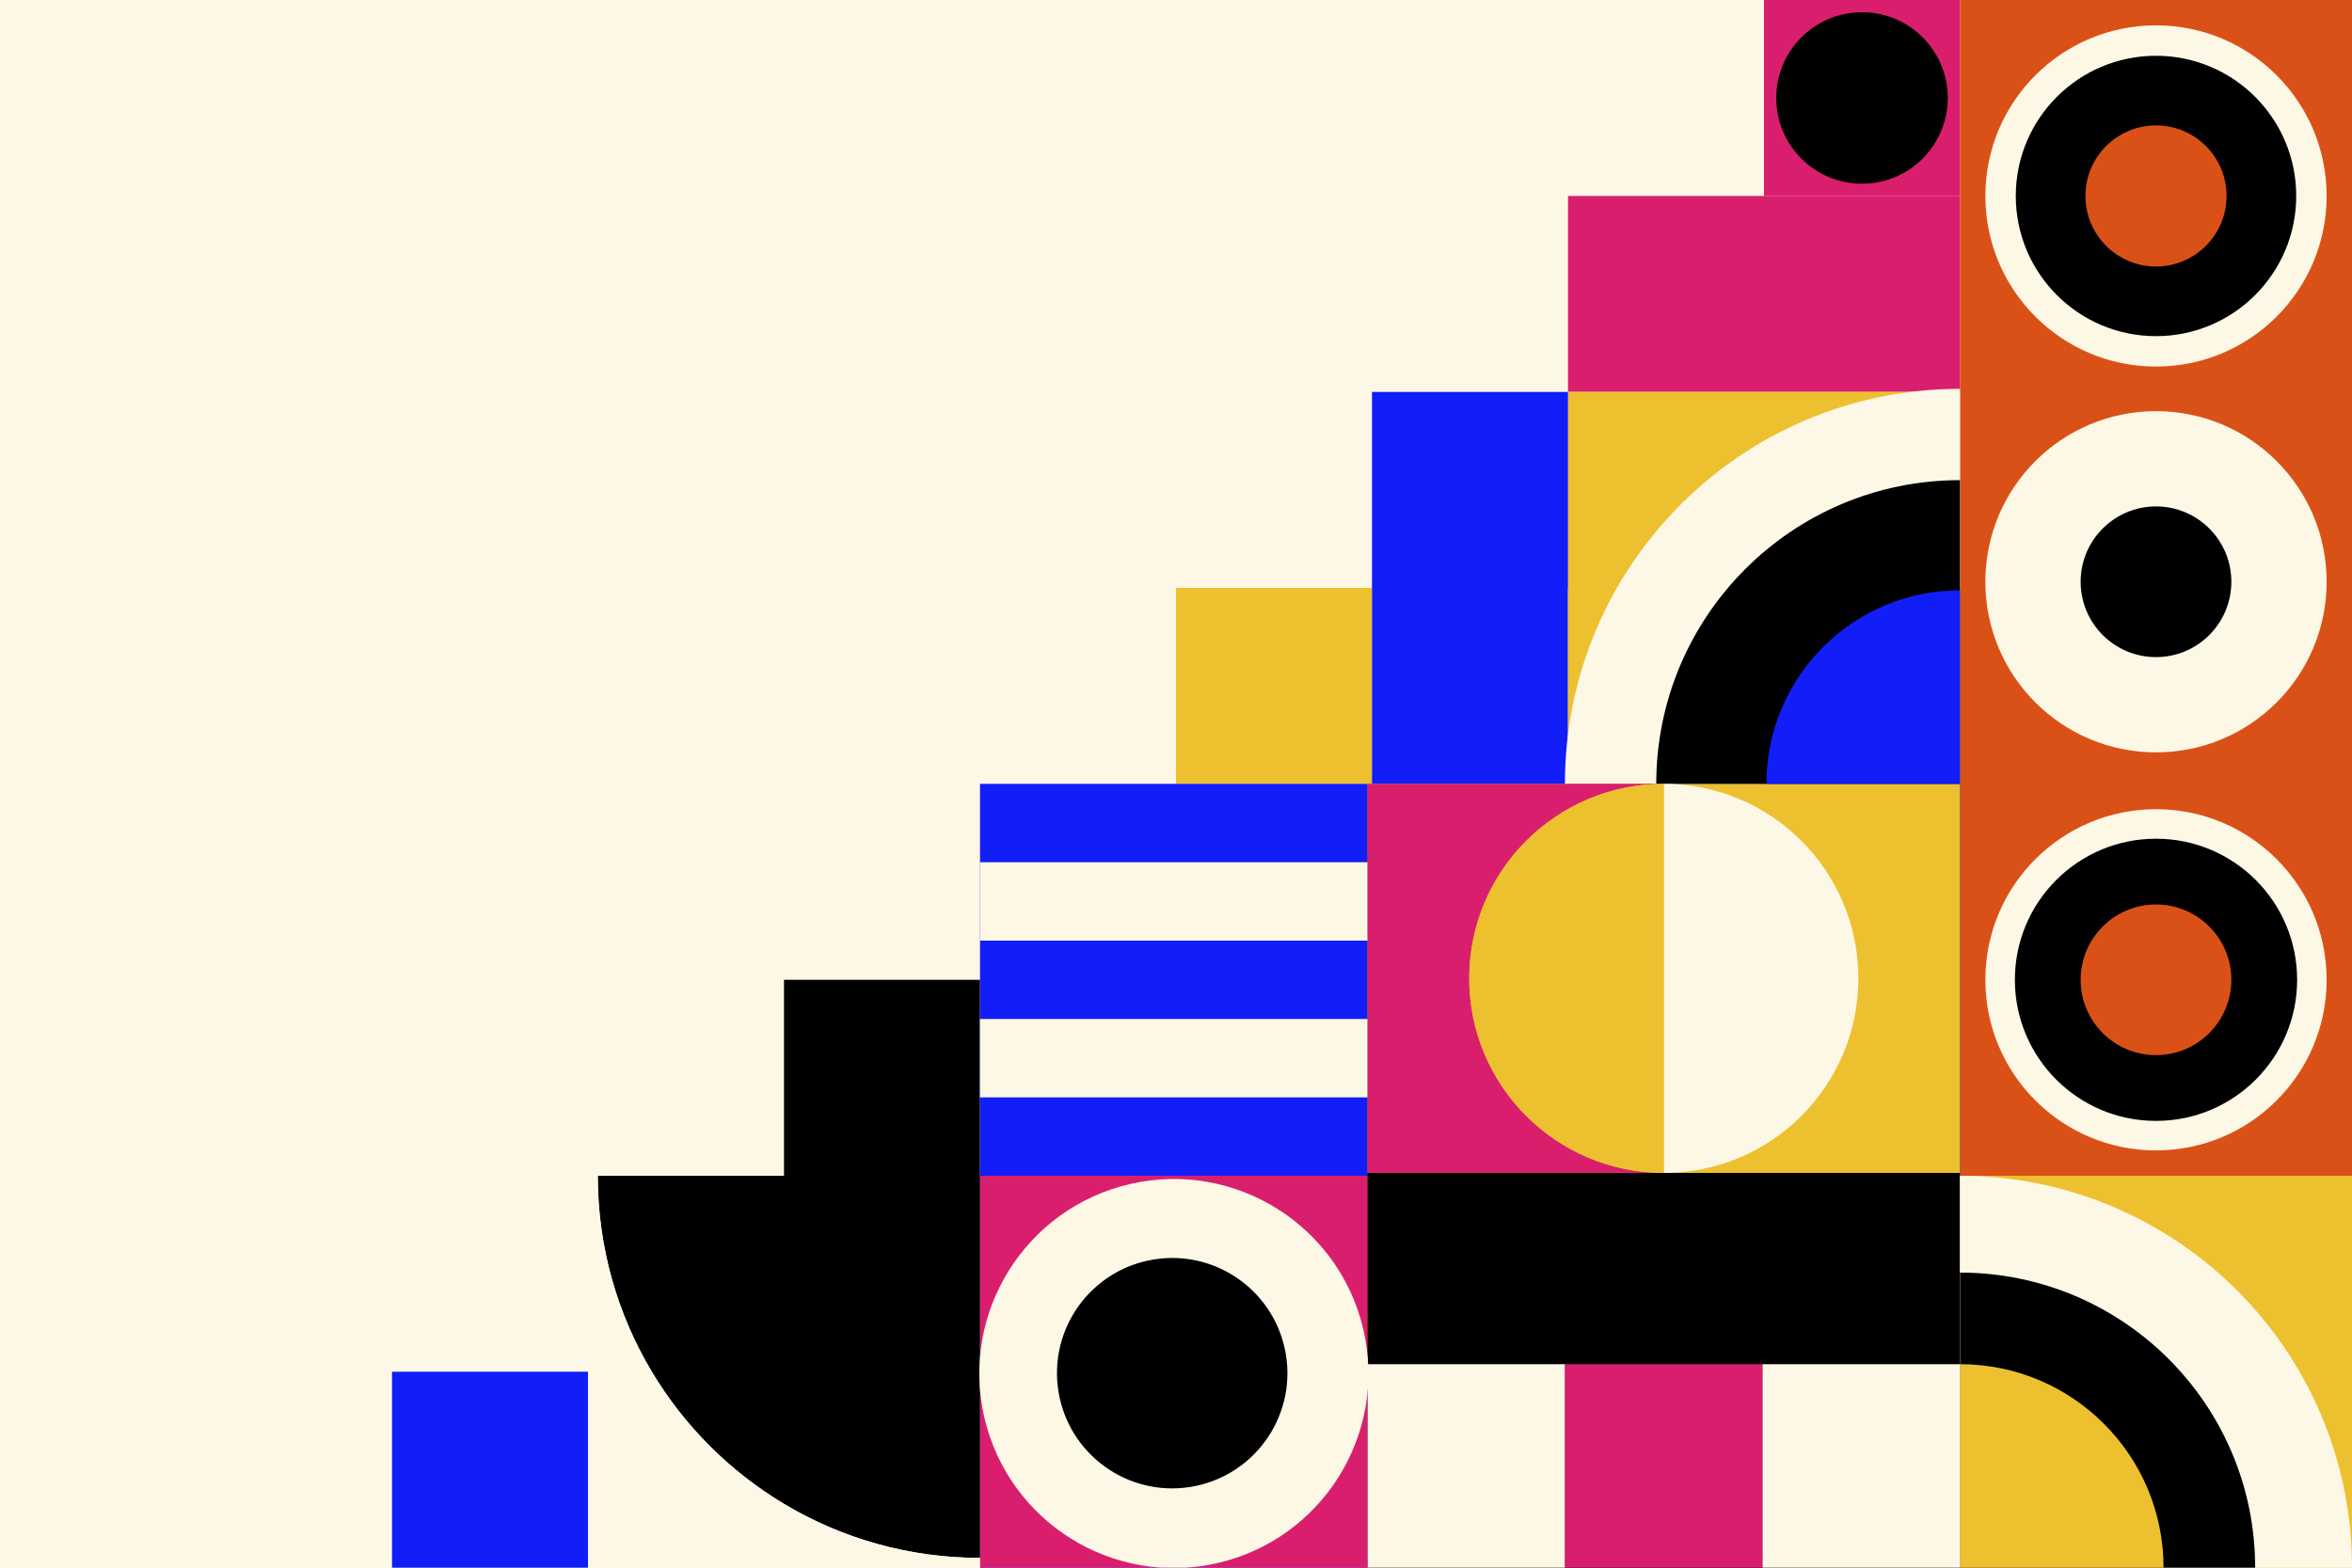
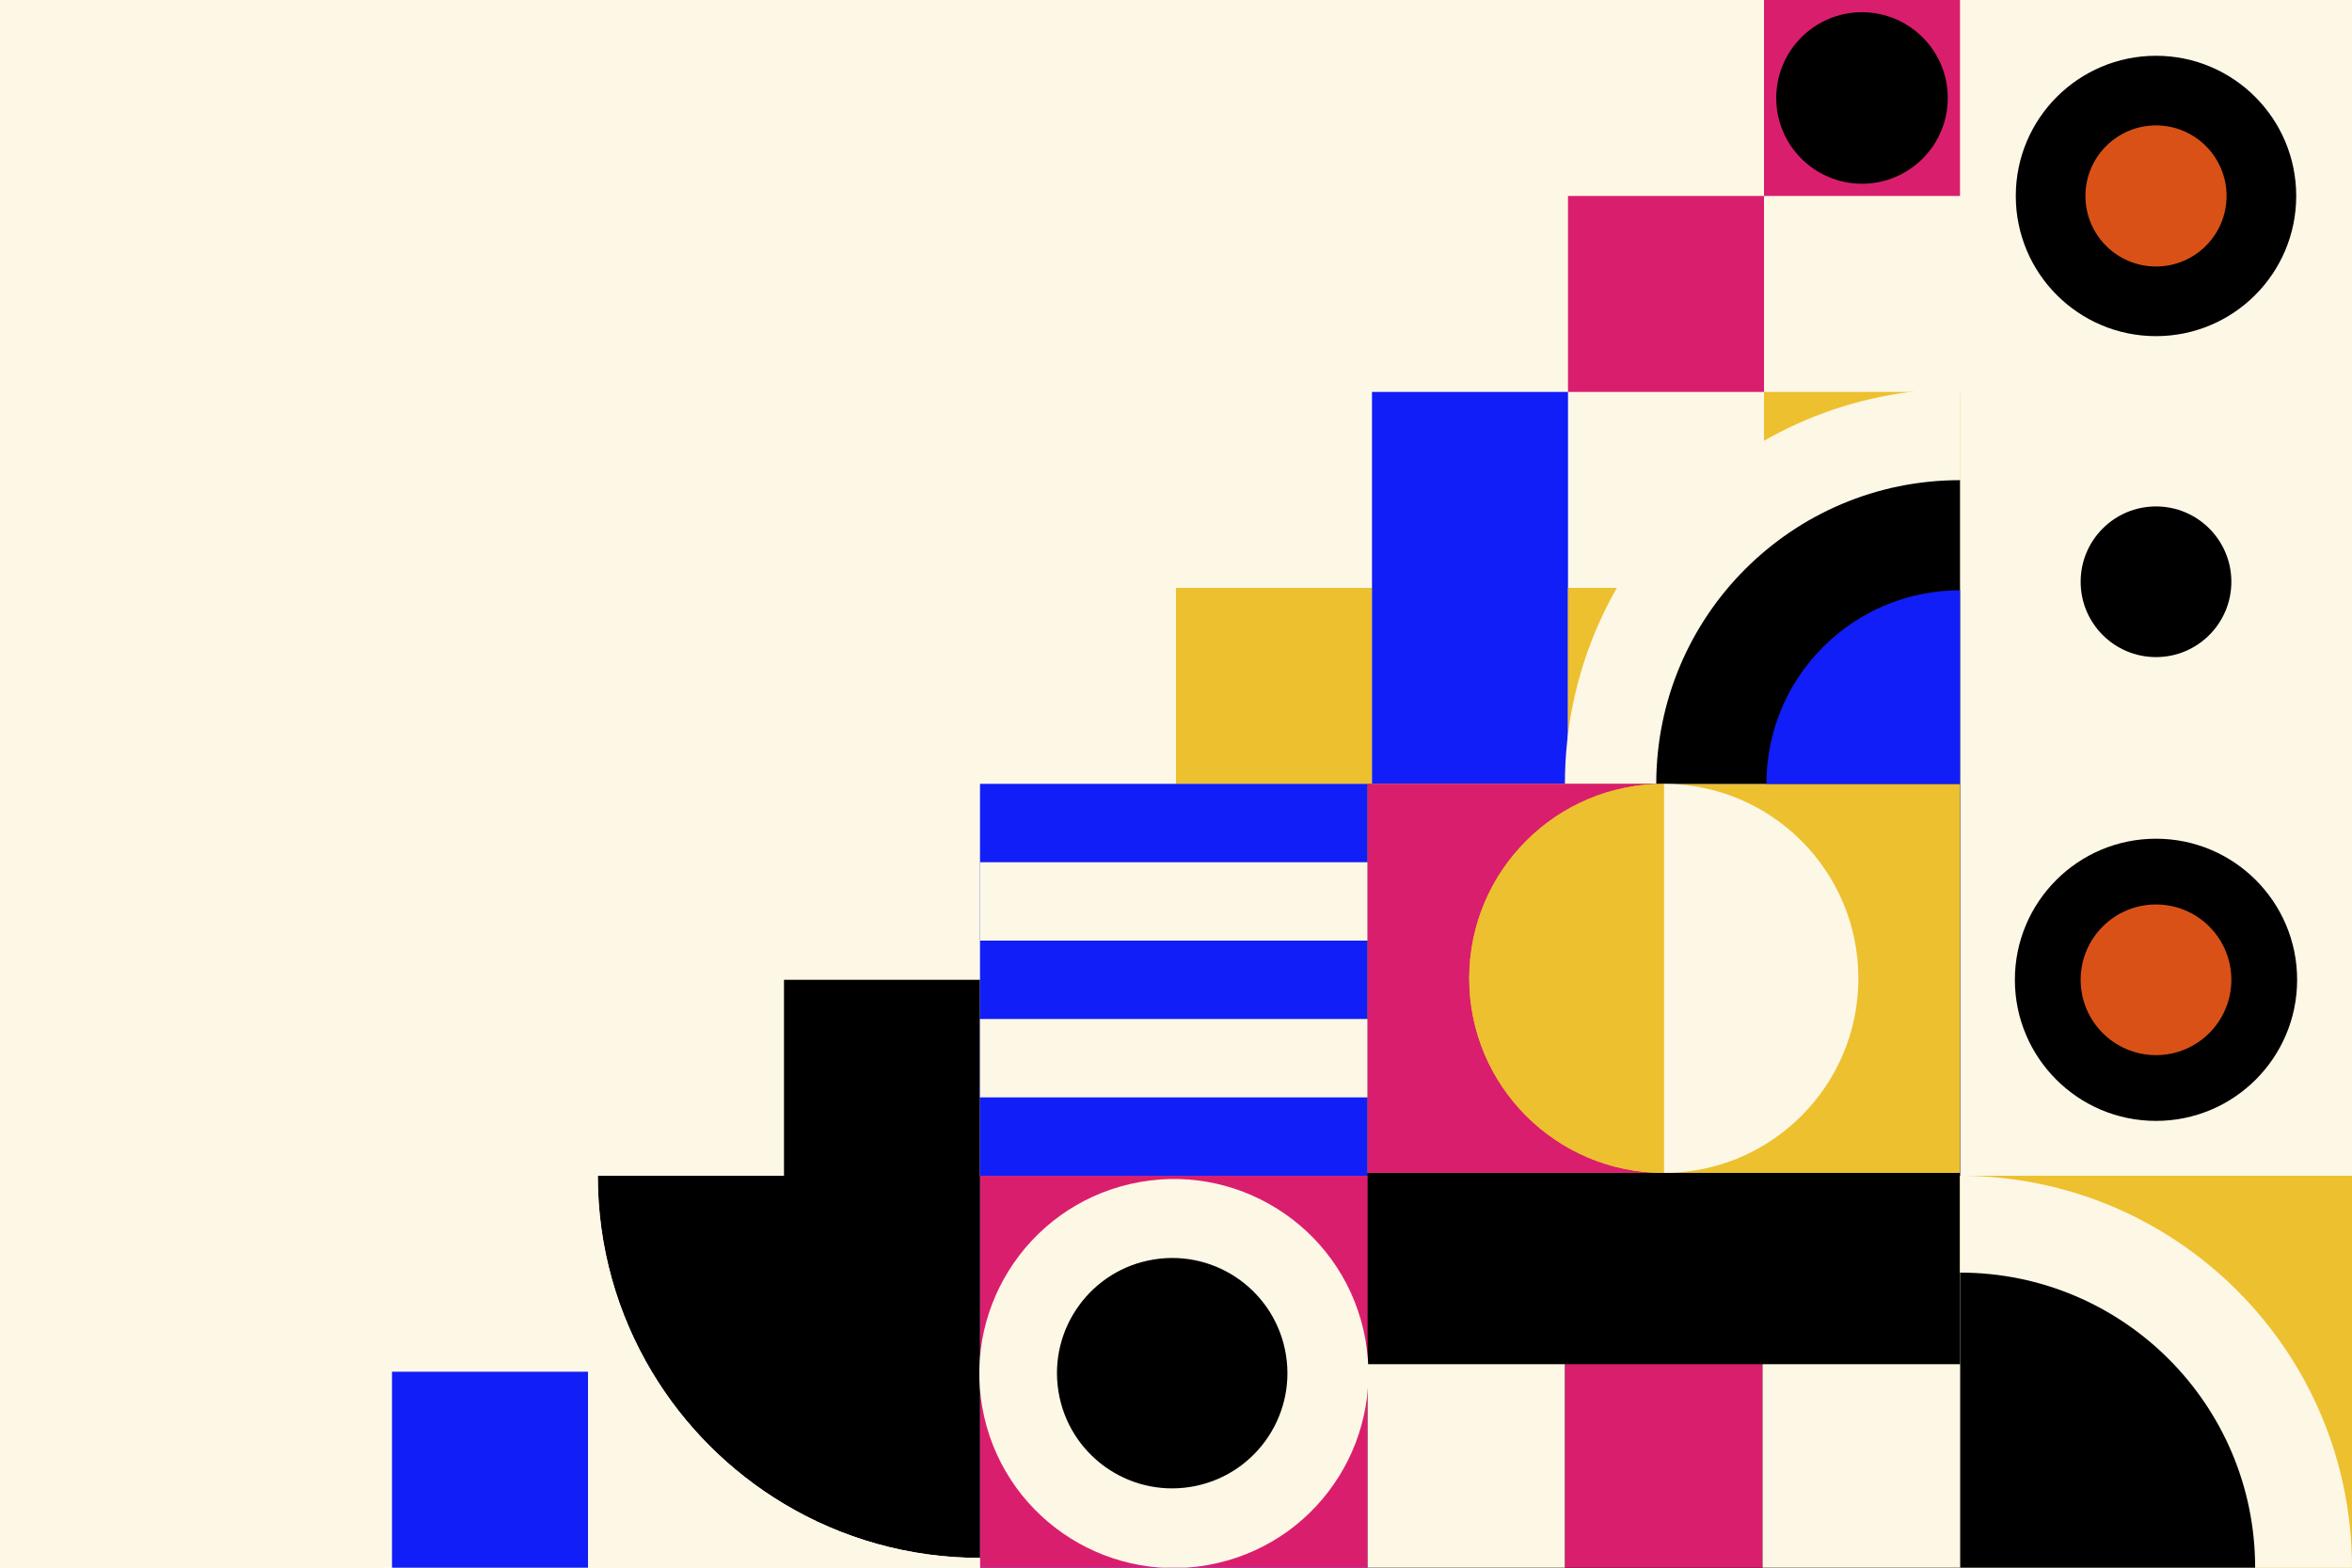
<svg xmlns="http://www.w3.org/2000/svg" version="1.1" x="0px" y="0px" viewBox="0 0 750 500" style="enable-background:new 0 0 750 500;" xml:space="preserve">
  <g id="BACKGROUND">
    <rect style="fill:#FDF7E6;" width="750" height="500" />
  </g>
  <g id="OBJECTS">
    <g>
      <rect x="562.5" style="fill:#DA1E6E;" width="62.5" height="62.5" />
      <rect x="500" y="62.5" style="fill:#DA1E6E;" width="62.5" height="62.5" />
-       <rect x="562.5" y="62.5" style="fill:#DA1E6E;" width="62.5" height="62.5" />
-       <rect x="500" y="125" style="fill:#EDC02F;" width="62.5" height="62.5" />
      <rect x="562.5" y="125" style="fill:#EDC02F;" width="62.5" height="62.5" />
      <rect x="375" y="187.5" style="fill:#EDC02F;" width="62.5" height="62.5" />
      <polygon style="fill:#111EF7;" points="437.5,125 437.5,187.5 437.5,250 500,250 500,187.5 500,125   " />
      <rect x="500" y="187.5" style="fill:#EDC02F;" width="62.5" height="62.5" />
      <rect x="562.5" y="187.5" style="fill:#EDC02F;" width="62.5" height="62.5" />
      <rect x="250" y="312.5" width="62.5" height="62.5" />
-       <polygon style="fill:#DA5118;" points="687.5,0 625,0 625,62.5 625,125 625,187.5 625,250 625,312.5 625,375 687.5,375 750,375     750,312.5 750,250 750,187.5 750,125 750,62.5 750,0   " />
      <rect x="125" y="437.5" style="fill:#111EF7;" width="62.5" height="62.5" />
      <polygon style="fill:#111EF7;" points="562.5,250 500,250 437.5,250 375,250 312.5,250 312.5,312.5 312.5,375 312.5,437.5     312.5,500 375,500 437.5,500 500,500 562.5,500 625,500 625,437.5 625,375 625,312.5 625,250   " />
      <polygon style="fill:#DA1E6E;" points="562.5,375 500,375 437.5,375 375,375 312.5,375 312.5,406.25 312.5,437.5 312.5,468.75     312.5,500 375,500 437.5,500 500,500 562.5,500 625,500 625,468.75 625,437.5 625,406.25 625,375   " />
      <polygon points="587.22,250 549.44,250 511.661,250 473.881,250 436.101,250 436.101,312.5 436.101,375 436.101,437.5     436.101,500 473.881,500 511.661,500 549.44,500 587.22,500 625,500 625,437.5 625,375 625,312.5 625,250   " />
      <polygon style="fill:#EDC02F;" points="587.22,250 549.44,250 511.661,250 473.881,250 436.101,250 436.101,281.022     436.101,312.045 436.101,343.067 436.101,374.09 473.881,374.09 511.661,374.09 549.44,374.09 587.22,374.09 625,374.09     625,343.067 625,312.045 625,281.022 625,250   " />
      <polygon style="fill:#EDC02F;" points="687.5,375 625,375 625,437.5 625,500 687.5,500 750,500 750,437.5 750,375   " />
      <circle cx="593.75" cy="31.25" r="27.348" />
      <g>
-         <rect x="187.5" y="500" width="62.5" height="0" />
        <rect x="250" y="500" width="62.5" height="0" />
        <path d="M250,375h-59.379c0,22.848,6.293,44.224,17.232,62.5c10.348,17.289,24.858,31.799,42.147,42.147     c18.276,10.939,39.652,17.232,62.5,17.232V437.5V375H250z" />
        <path style="fill:#FDF7E6;" d="M190.621,375H187.5v62.5h20.353C196.914,419.224,190.621,397.848,190.621,375z" />
        <path style="fill:#FDF7E6;" d="M250,479.647c-17.289-10.348-31.799-24.858-42.147-42.147H187.5V500H250V479.647z" />
        <path style="fill:#FDF7E6;" d="M250,500h62.5v-3.121c-22.848,0-44.224-6.293-62.5-17.232V500z" />
      </g>
      <path style="fill:#FDF7E6;" d="M625,124.015c-69.579,0-125.985,56.405-125.985,125.985H625V124.015z" />
      <path d="M625,153.142c-53.493,0-96.858,43.365-96.858,96.858H625V153.142z" />
      <path style="fill:#111EF7;" d="M625,188.263c-34.096,0-61.737,27.64-61.737,61.737H625V188.263z" />
      <path style="fill:#FDF7E6;" d="M750,500c0-69.035-55.964-125-125-125v125H750z" />
      <path d="M719.114,500c0-51.977-42.136-94.114-94.114-94.114V500H719.114z" />
-       <path style="fill:#EDC02F;" d="M689.907,500c0-35.847-29.06-64.908-64.907-64.908V500H689.907z" />
      <ellipse transform="matrix(0.975 -0.224 0.224 0.975 -88.533 94.831)" style="fill:#FDF7E6;" cx="374.092" cy="437.991" rx="62.009" ry="62.009" />
      <ellipse transform="matrix(0.987 -0.158 0.158 0.987 -64.643 64.772)" cx="374.092" cy="437.991" rx="36.753" ry="36.754" />
      <circle style="fill:#FDF7E6;" cx="687.5" cy="312.5" r="54.414" />
      <circle cx="687.5" cy="312.5" r="45" />
      <circle style="fill:#DA5118;" cx="687.5" cy="312.5" r="24.027" />
      <circle style="fill:#FDF7E6;" cx="687.5" cy="185.549" r="54.414" />
      <circle style="fill:#FDF7E6;" cx="687.5" cy="62.5" r="54.414" />
      <circle cx="687.5" cy="62.5" r="44.71" />
      <circle style="fill:#DA5118;" cx="687.5" cy="62.5" r="22.5" />
      <circle cx="687.5" cy="185.549" r="24.027" />
      <rect x="312.5" y="275" style="fill:#FDF7E6;" width="123.601" height="25" />
      <rect x="312.5" y="325" style="fill:#FDF7E6;" width="123.601" height="25" />
      <rect x="436.101" y="435.092" style="fill:#FDF7E6;" width="62.966" height="64.908" />
      <rect x="499.067" y="435.092" style="fill:#DA1E6E;" width="62.966" height="64.908" />
      <rect x="562.034" y="435.092" style="fill:#FDF7E6;" width="62.966" height="64.908" />
      <path style="fill:#FDF7E6;" d="M530.551,250v31.022v31.022v31.022v31.023c34.266,0,62.045-27.779,62.045-62.045    S564.817,250,530.551,250z" />
      <path style="fill:#DA1E6E;" d="M468.506,312.045c0-34.266,27.779-62.045,62.045-62.045h-18.89h-18.89h-18.89h-18.89h-18.89v31.022    v31.022v31.022v31.023h18.89h18.89h18.89h18.89h18.89C496.284,374.09,468.506,346.311,468.506,312.045z" />
      <path style="fill:#EDC02F;" d="M530.551,312.045v-31.022V250c-34.266,0-62.045,27.779-62.045,62.045s27.779,62.045,62.045,62.045    v-31.023V312.045z" />
    </g>
  </g>
</svg>